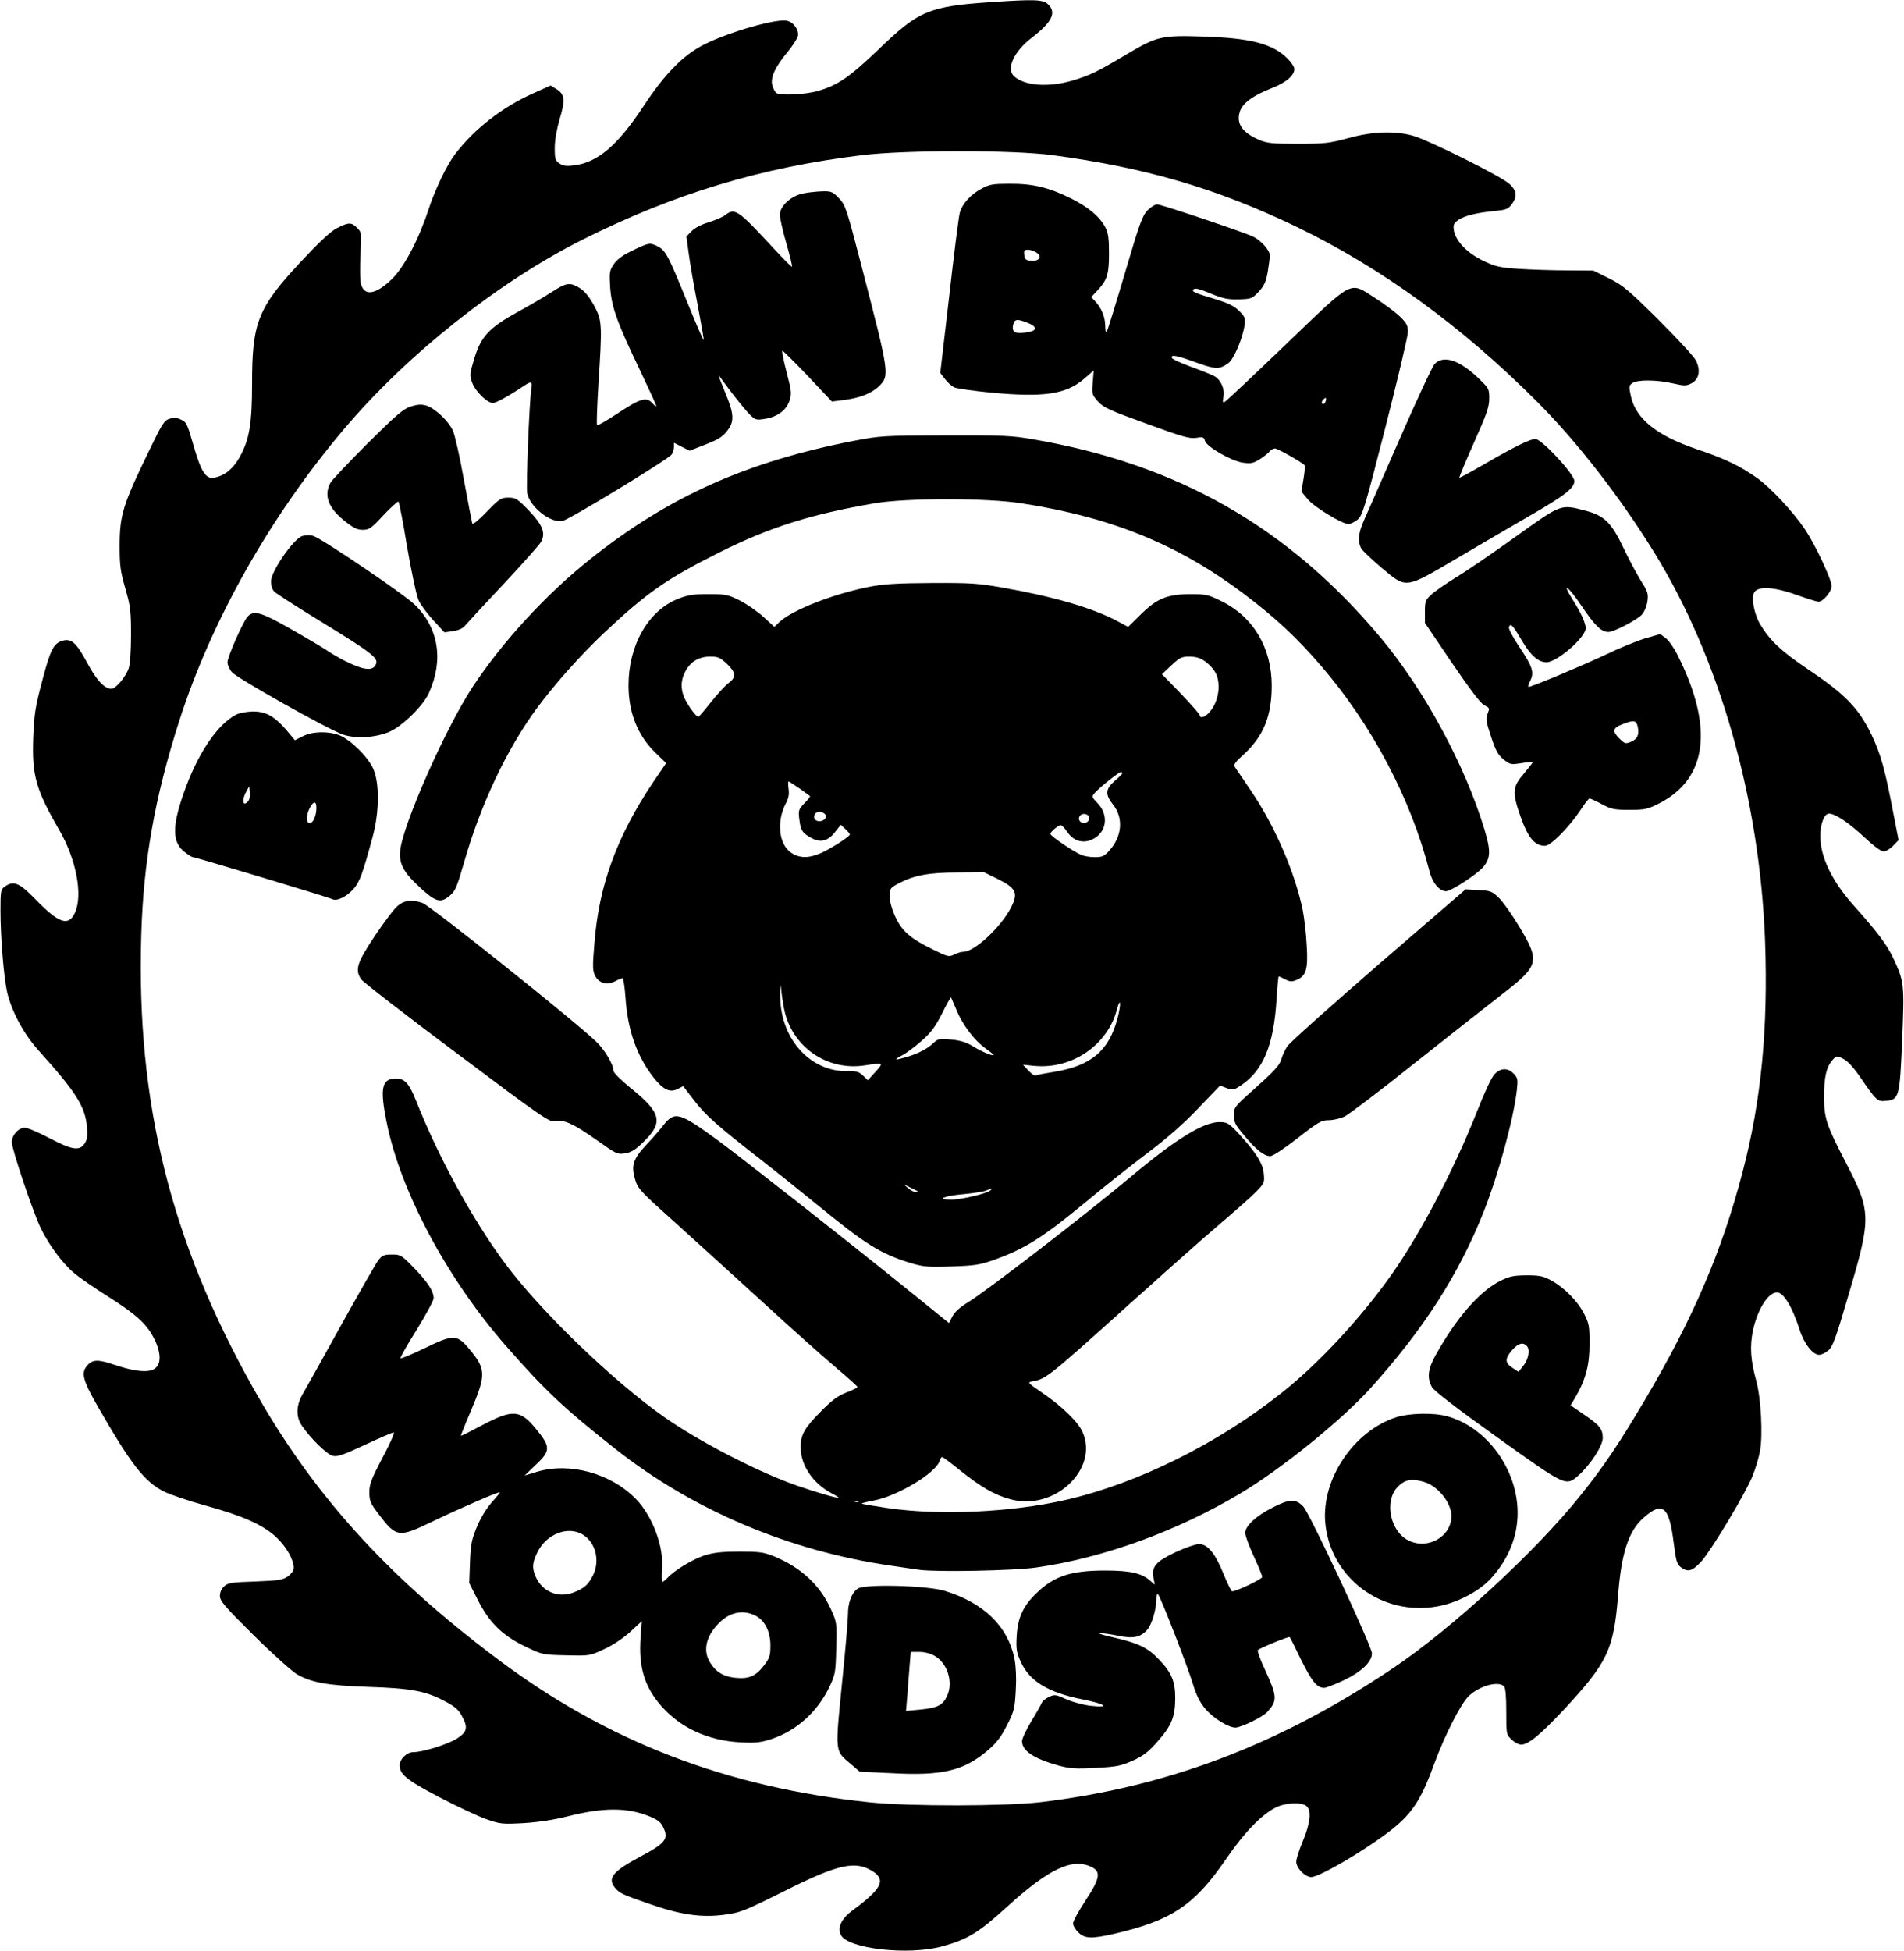
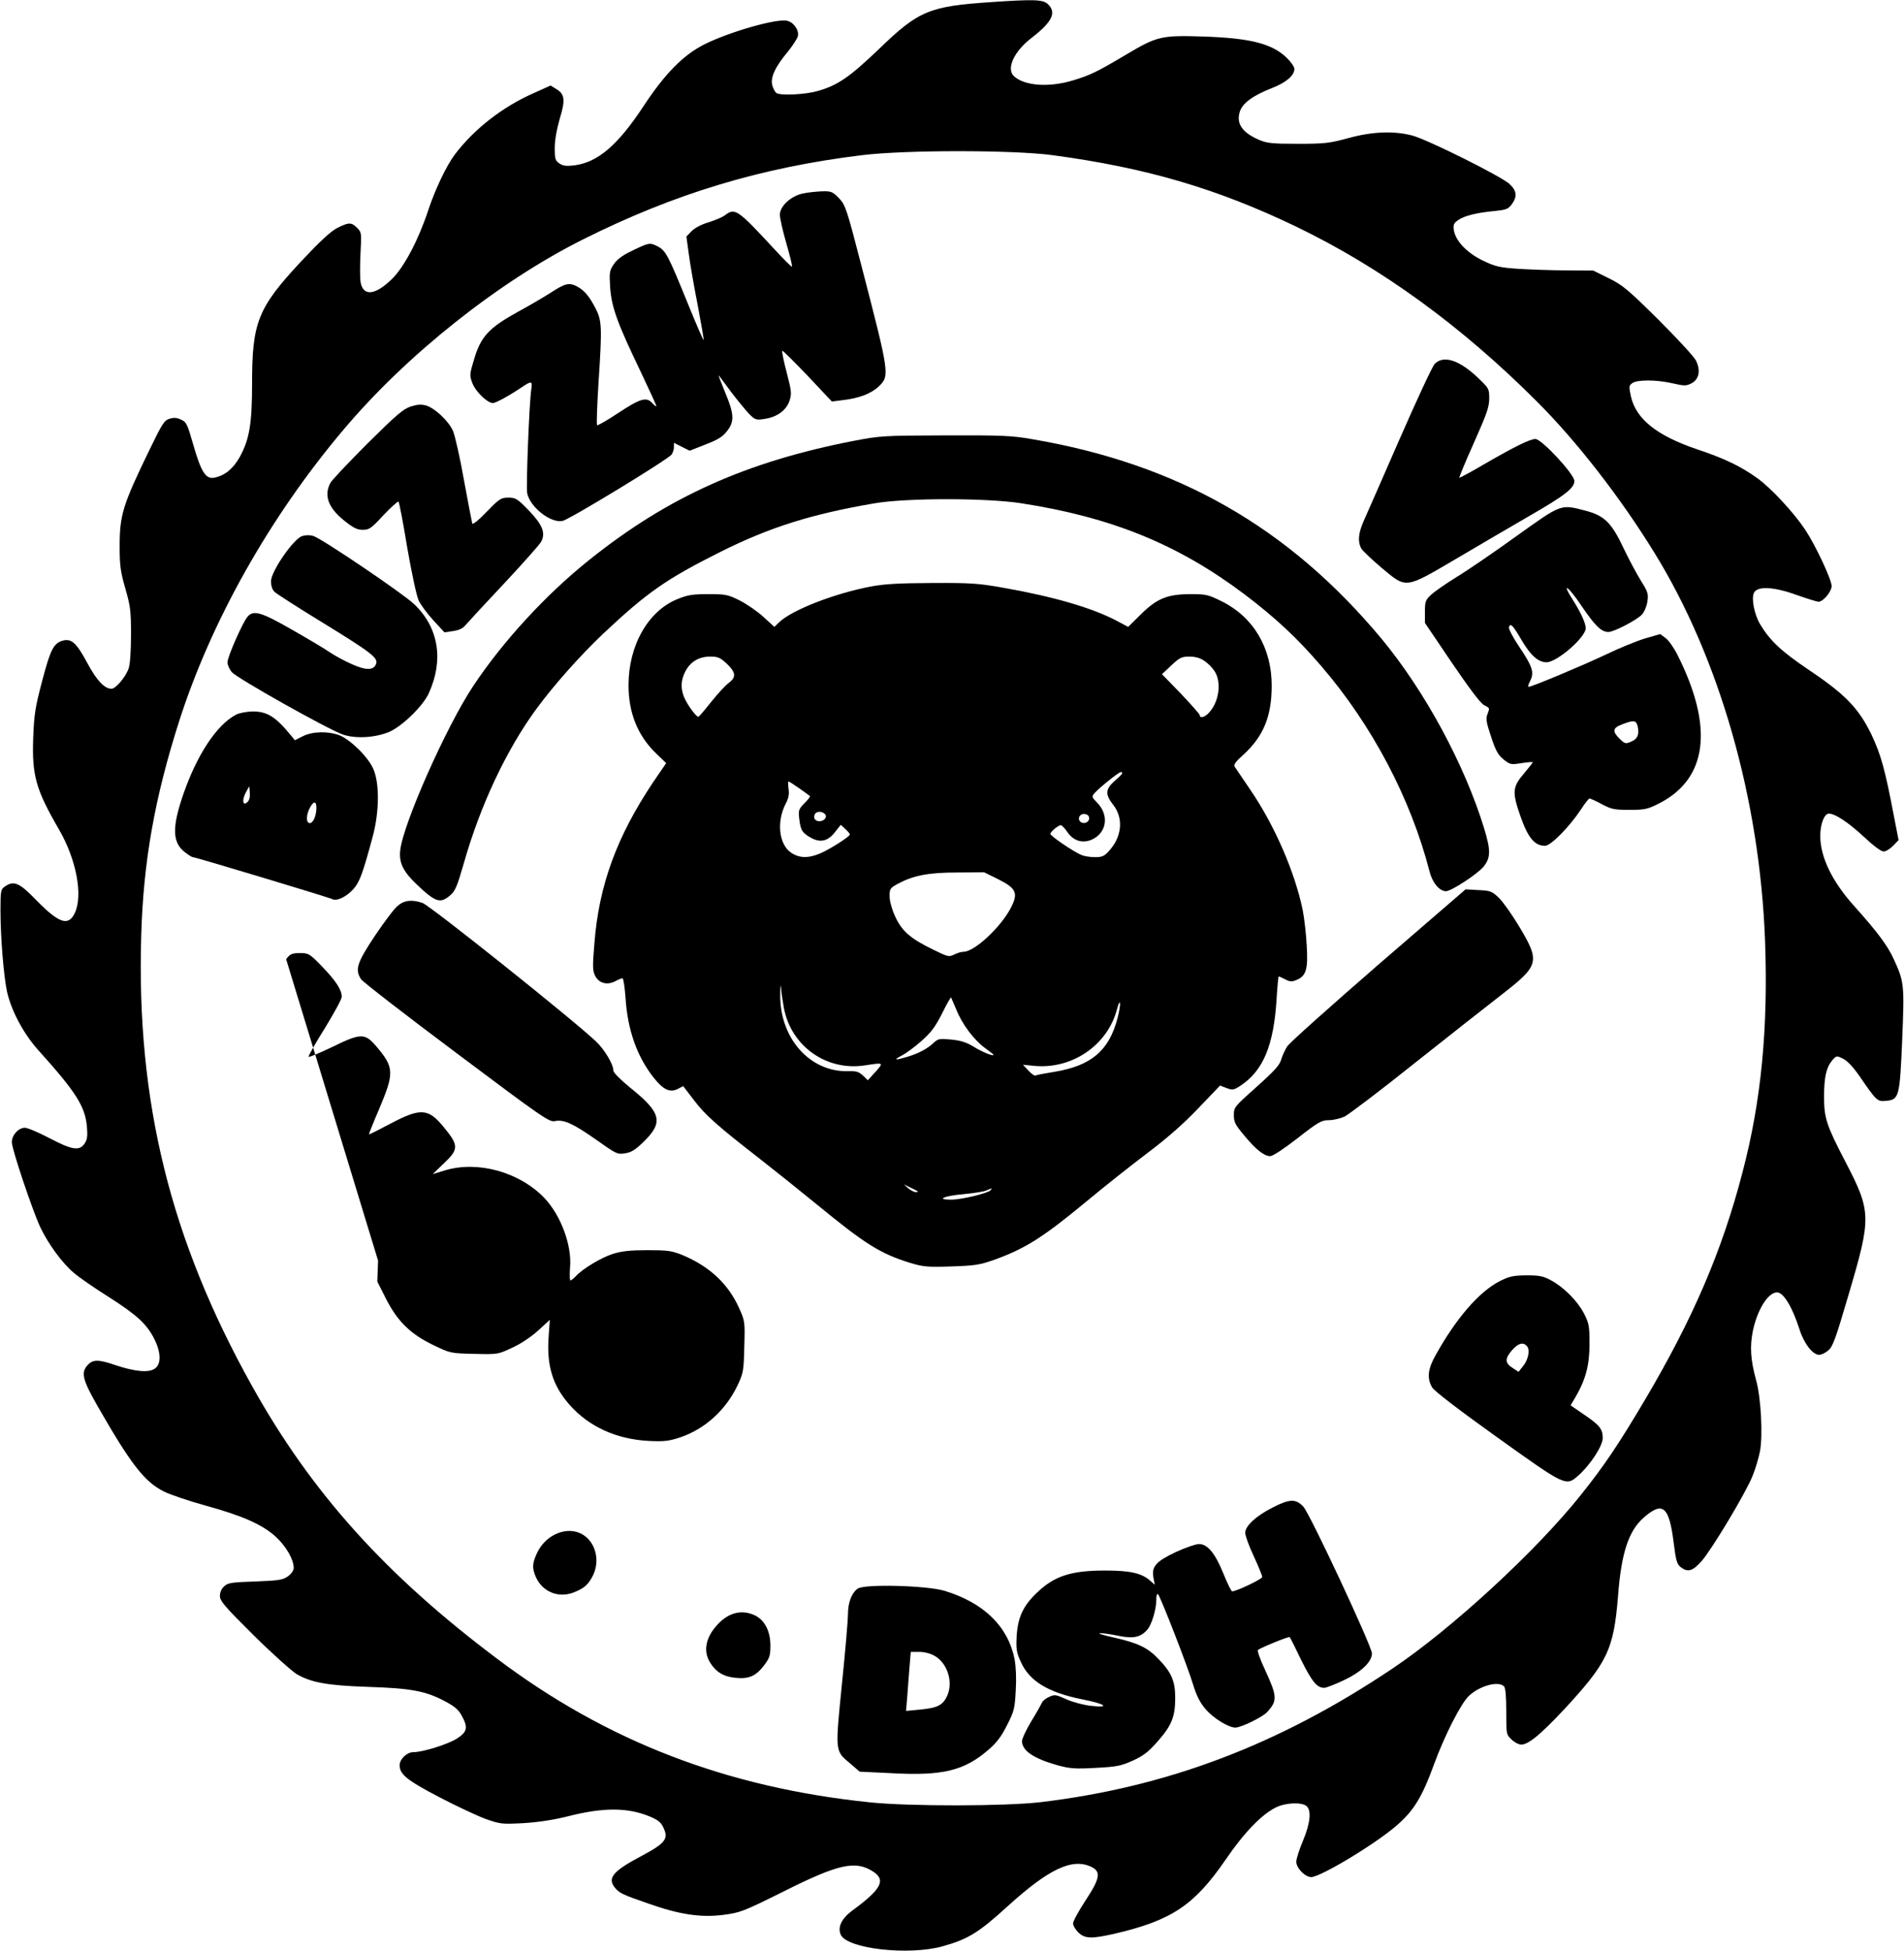
<svg xmlns="http://www.w3.org/2000/svg" version="1.0" width="1005.799" height="1030.268" viewBox="0 0 1006 1031" preserveAspectRatio="xMidYMid meet">
  <g transform="translate(0,1031) scale(0.1,-0.1)" fill="#000000" stroke="none">
    <path d="M5240 10299 c-331 -22 -386 -45 -597 -249 -155 -148 -217 -191 -323 -221 -66 -19 -194 -25 -218 -11 -7 5 -17 23 -22 41 -11 41 15 98 84 180 24 30 47 66 51 79 8 31 -21 74 -56 82 -54 14 -308 -59 -439 -125 -111 -56 -208 -155 -320 -325 -137 -208 -242 -298 -367 -314 -41 -5 -59 -3 -78 10 -22 15 -25 23 -25 82 0 41 10 97 26 153 31 101 27 131 -17 158 l-31 19 -91 -41 c-163 -72 -312 -188 -414 -322 -45 -59 -106 -187 -143 -300 -51 -154 -128 -300 -192 -361 -88 -85 -150 -91 -164 -17 -4 20 -4 88 -1 151 6 111 6 114 -18 138 -30 30 -44 30 -105 -1 -35 -18 -90 -69 -194 -180 -226 -243 -256 -319 -256 -642 0 -213 -14 -295 -65 -388 -35 -62 -77 -97 -132 -109 -47 -11 -72 28 -113 171 -32 111 -37 123 -65 135 -22 11 -39 12 -61 5 -28 -8 -39 -25 -107 -166 -141 -290 -157 -343 -157 -508 0 -101 4 -133 30 -223 27 -94 30 -119 30 -246 0 -82 -5 -155 -12 -175 -15 -46 -69 -109 -91 -109 -37 0 -78 43 -128 136 -58 108 -84 131 -131 118 -47 -14 -64 -46 -108 -214 -36 -137 -42 -172 -47 -300 -7 -199 14 -273 137 -485 91 -157 127 -347 83 -440 -34 -72 -84 -55 -206 70 -88 91 -117 103 -165 69 -20 -14 -22 -23 -22 -123 0 -145 17 -350 35 -434 23 -100 87 -220 164 -306 200 -222 248 -297 258 -405 4 -50 2 -68 -12 -89 -27 -41 -66 -35 -186 28 -57 30 -116 55 -130 55 -34 0 -69 -39 -69 -76 0 -37 107 -355 150 -449 43 -90 116 -190 179 -243 28 -24 108 -79 178 -123 151 -96 204 -144 244 -221 39 -76 40 -139 3 -162 -32 -22 -107 -14 -208 20 -87 30 -117 30 -144 1 -38 -40 -29 -77 50 -216 176 -307 248 -401 351 -453 34 -17 134 -51 222 -75 196 -54 302 -101 373 -167 53 -50 92 -118 92 -162 0 -14 -12 -31 -31 -45 -28 -19 -47 -22 -173 -27 -124 -4 -144 -7 -163 -25 -15 -13 -23 -32 -23 -51 0 -27 24 -55 177 -207 98 -97 201 -189 228 -206 76 -45 165 -61 380 -68 223 -7 302 -22 399 -73 54 -28 76 -46 93 -77 36 -64 31 -88 -24 -123 -49 -31 -181 -72 -231 -72 -34 0 -72 -37 -72 -69 0 -48 38 -79 208 -168 92 -48 203 -100 247 -116 77 -27 85 -28 200 -22 79 5 158 17 230 35 192 49 320 49 440 -1 40 -17 57 -30 69 -57 29 -60 12 -83 -120 -153 -147 -78 -177 -115 -136 -165 22 -28 40 -37 174 -83 166 -59 279 -76 398 -61 90 12 103 16 320 124 291 146 380 165 473 105 69 -45 44 -93 -110 -206 -57 -42 -79 -88 -61 -128 34 -74 358 -111 538 -61 133 37 191 72 341 209 220 200 344 259 445 211 53 -25 47 -61 -31 -179 -36 -55 -65 -108 -65 -120 0 -12 13 -33 28 -48 35 -33 69 -34 189 -7 302 70 423 150 588 390 99 145 191 240 267 278 51 25 133 29 161 8 28 -22 22 -90 -18 -185 -19 -45 -35 -95 -35 -110 0 -33 46 -81 79 -81 50 0 348 180 458 278 86 76 130 149 192 320 55 150 141 319 183 359 57 54 156 81 186 51 8 -8 12 -52 12 -133 0 -120 0 -122 28 -148 15 -15 38 -27 51 -27 37 0 100 51 222 181 234 252 267 319 290 606 17 225 56 343 135 412 101 89 135 61 159 -132 12 -95 17 -113 37 -129 38 -29 62 -22 110 31 54 61 236 364 270 451 15 36 32 94 39 129 16 83 6 283 -20 376 -30 109 -34 180 -17 263 24 112 80 201 127 202 34 0 80 -74 119 -195 24 -76 70 -135 104 -135 12 0 33 10 48 23 24 19 39 61 108 296 121 409 120 437 -17 701 -101 194 -113 232 -113 344 0 104 12 155 43 192 22 25 23 26 57 9 23 -11 53 -43 88 -93 89 -130 94 -134 137 -130 72 6 75 18 88 322 12 295 11 307 -46 430 -32 70 -87 143 -208 278 -117 130 -179 259 -179 370 0 64 21 118 46 118 33 0 103 -47 183 -121 51 -48 92 -79 106 -79 12 0 34 14 50 30 l29 30 -24 123 c-48 253 -69 327 -119 434 -68 140 -138 213 -332 343 -144 97 -205 154 -257 241 -30 50 -47 135 -33 165 17 38 104 34 228 -11 54 -19 105 -35 114 -35 24 0 69 53 69 83 0 34 -86 217 -140 298 -63 94 -182 221 -253 272 -88 63 -173 104 -317 152 -213 72 -324 160 -351 280 -11 51 -11 57 7 70 26 19 127 19 214 -1 62 -14 71 -14 99 0 41 22 50 69 23 122 -12 22 -101 118 -199 216 -159 157 -187 181 -260 217 l-83 41 -137 1 c-76 0 -191 4 -255 8 -104 7 -125 12 -190 43 -84 40 -145 103 -155 161 -4 29 -1 37 23 54 33 23 98 39 195 48 58 6 69 10 88 35 30 41 27 71 -11 107 -42 40 -437 237 -516 257 -96 25 -210 21 -337 -14 -100 -27 -124 -30 -267 -30 -136 0 -163 3 -205 21 -88 38 -121 85 -102 147 13 46 69 87 174 128 73 29 114 65 115 99 0 12 -19 39 -42 61 -78 74 -193 103 -443 111 -219 7 -242 1 -405 -96 -155 -92 -190 -109 -284 -137 -126 -37 -252 -28 -308 23 -43 39 0 132 93 203 109 84 133 134 86 178 -26 25 -75 26 -297 11z m321 -809 c493 -66 869 -176 1289 -378 448 -216 874 -525 1275 -927 208 -208 439 -505 618 -796 345 -559 557 -1304 585 -2049 17 -464 -20 -849 -119 -1225 -108 -416 -262 -774 -517 -1205 -137 -231 -213 -345 -338 -501 -234 -294 -681 -706 -994 -916 -600 -403 -1191 -627 -1860 -707 -183 -22 -697 -23 -905 -1 -755 78 -1390 322 -1970 759 -590 443 -981 878 -1294 1439 -433 775 -613 1504 -587 2382 11 389 71 730 201 1135 169 528 479 1079 869 1540 334 396 819 781 1264 1004 485 243 943 381 1477 446 230 28 796 28 1006 0z" />
-     <path d="M5190 9315 c-60 -31 -106 -81 -119 -130 -6 -22 -31 -221 -56 -443 l-47 -403 25 -32 c13 -18 35 -37 48 -44 13 -6 102 -19 197 -28 276 -26 394 -9 489 72 l52 45 -5 -64 c-5 -61 -4 -64 28 -100 29 -32 59 -46 256 -117 190 -70 228 -80 263 -75 35 6 41 4 46 -15 8 -32 139 -107 200 -116 44 -6 56 -3 90 18 21 13 44 32 52 41 7 9 20 16 28 16 15 0 150 -77 158 -90 2 -3 -1 -36 -7 -72 l-11 -66 34 -41 c35 -42 183 -131 216 -131 10 1 31 11 47 24 26 22 37 56 147 487 65 255 119 482 119 504 0 35 -6 47 -42 82 -24 23 -83 67 -131 98 -139 88 -107 105 -472 -245 -169 -162 -314 -299 -322 -303 -12 -7 -13 -3 -8 26 8 41 -14 90 -48 109 -12 7 -67 29 -122 49 -54 20 -101 41 -103 48 -6 19 26 13 130 -25 103 -37 121 -37 169 -3 28 20 74 126 85 197 6 40 4 46 -27 78 -25 25 -54 40 -117 60 -126 38 -137 43 -124 56 7 7 32 1 89 -23 66 -27 89 -32 148 -31 67 2 71 3 106 40 29 31 38 51 48 103 6 36 11 77 11 90 0 26 -45 77 -87 98 -41 21 -487 171 -508 171 -12 0 -35 -15 -52 -32 -27 -28 -43 -74 -118 -328 -48 -162 -91 -302 -96 -310 -6 -10 -8 -1 -9 28 0 46 -19 93 -53 130 l-21 22 31 33 c53 56 63 86 63 197 0 80 -4 109 -19 138 -30 57 -88 106 -181 153 -117 58 -202 79 -325 78 -85 0 -107 -3 -145 -24z m288 -341 c31 -21 12 -46 -32 -42 -25 2 -32 8 -34 31 -3 23 0 27 20 27 13 0 34 -7 46 -16z m-48 -370 c48 -19 52 -39 9 -48 -74 -14 -96 -4 -85 40 7 28 21 30 76 8z m1574 -418 c-3 -9 -10 -13 -16 -10 -5 3 -4 12 3 20 15 18 22 13 13 -10z" />
    <path d="M4245 9288 c-65 -12 -125 -67 -125 -113 0 -17 15 -84 34 -150 19 -66 33 -122 30 -124 -2 -3 -43 38 -91 90 -198 214 -210 222 -264 181 -13 -10 -52 -26 -86 -37 -38 -11 -72 -29 -90 -47 l-27 -28 12 -88 c6 -48 27 -170 47 -271 19 -101 34 -186 32 -188 -2 -2 -39 83 -82 189 -107 263 -118 284 -163 307 -41 20 -43 20 -147 -31 -40 -20 -69 -42 -84 -66 -22 -33 -23 -43 -18 -123 8 -105 38 -187 161 -443 47 -99 85 -181 83 -183 -2 -2 -12 6 -22 17 -30 34 -63 24 -177 -51 -60 -40 -111 -69 -114 -66 -4 3 0 102 7 219 20 303 18 332 -15 398 -33 64 -60 96 -98 116 -42 22 -62 17 -135 -30 -37 -24 -117 -71 -178 -104 -152 -84 -195 -130 -230 -246 -26 -86 -26 -89 -10 -132 17 -44 79 -104 108 -104 16 0 88 40 155 85 49 33 55 32 48 -12 -11 -72 -28 -513 -22 -548 14 -74 124 -161 187 -148 36 7 555 323 577 351 6 9 12 26 12 39 l0 23 41 -21 42 -21 84 33 c65 25 91 41 113 70 41 51 39 90 -10 207 -22 53 -37 92 -32 87 4 -6 35 -46 67 -90 33 -43 75 -94 93 -113 31 -31 37 -33 80 -26 66 9 116 45 133 96 12 37 11 50 -15 150 -16 60 -26 111 -23 114 2 3 62 -57 133 -131 l129 -137 55 7 c88 10 152 34 193 73 58 56 57 64 -89 627 -82 317 -87 331 -122 368 -33 34 -41 37 -87 36 -27 -1 -72 -5 -100 -11z" />
    <path d="M7581 8386 c-12 -13 -95 -191 -185 -397 -90 -206 -175 -400 -190 -433 -28 -64 -32 -108 -13 -144 7 -12 55 -58 107 -102 134 -112 121 -114 397 48 120 71 295 173 388 227 186 107 235 146 235 183 0 36 -173 222 -206 222 -28 0 -110 -40 -279 -138 -66 -39 -122 -68 -123 -67 -2 2 32 85 77 185 68 153 81 189 81 234 0 52 -2 54 -58 108 -100 96 -185 123 -231 74z" />
    <path d="M2167 8161 c-39 -13 -77 -46 -228 -196 -99 -99 -187 -192 -195 -207 -35 -66 -12 -130 70 -197 51 -41 71 -51 101 -51 34 0 45 7 110 78 40 42 76 74 79 71 4 -4 25 -113 46 -242 23 -132 49 -254 60 -279 10 -23 46 -71 78 -106 l59 -64 47 7 c32 5 52 15 65 32 11 13 102 112 203 219 101 108 189 207 196 221 25 46 7 90 -65 165 -61 63 -70 68 -108 68 -39 0 -47 -5 -114 -74 -40 -42 -74 -70 -77 -63 -2 7 -22 110 -44 230 -21 120 -48 237 -58 260 -24 53 -96 120 -142 134 -27 7 -46 6 -83 -6z" />
    <path d="M4510 7980 c-567 -110 -981 -296 -1395 -627 -230 -183 -460 -433 -617 -670 -142 -214 -371 -730 -385 -868 -7 -64 16 -111 84 -176 103 -98 127 -106 180 -61 27 23 37 47 73 172 87 306 226 600 384 815 92 125 229 279 351 395 234 220 333 289 620 433 262 131 482 200 815 257 168 29 594 29 778 0 477 -74 829 -218 1177 -480 164 -124 279 -231 406 -379 269 -312 474 -701 573 -1085 15 -61 52 -105 87 -106 28 0 169 92 200 131 37 47 37 85 3 198 -104 341 -315 730 -544 1006 -491 589 -1077 923 -1846 1054 -107 19 -161 21 -460 20 -329 -1 -343 -2 -484 -29z" />
    <path d="M8010 7474 c-118 -85 -260 -182 -315 -215 -55 -34 -115 -76 -132 -92 -30 -28 -33 -36 -33 -90 l0 -59 142 -210 c92 -135 152 -215 170 -224 32 -17 31 -14 18 -50 -9 -22 -5 -44 20 -118 24 -74 37 -96 66 -120 35 -27 38 -28 95 -19 32 5 59 7 59 5 0 -3 -20 -28 -44 -57 -64 -74 -66 -100 -21 -229 40 -114 75 -156 130 -156 30 0 127 98 189 191 21 33 42 59 46 59 5 0 34 -13 65 -30 51 -27 66 -30 146 -30 82 0 95 3 157 34 256 131 290 402 97 785 -19 38 -47 78 -63 89 l-28 21 -80 -23 c-43 -13 -137 -51 -209 -86 -123 -58 -390 -170 -407 -170 -5 0 -1 14 8 31 23 45 13 76 -57 180 -35 52 -58 97 -55 105 9 23 20 11 70 -74 46 -77 85 -112 129 -112 55 0 207 132 207 180 0 26 -26 83 -66 146 -66 103 -28 79 43 -27 72 -106 105 -139 143 -139 29 0 150 63 177 92 13 14 25 43 29 69 6 42 2 52 -35 111 -22 36 -63 112 -90 169 -64 136 -102 174 -202 200 -133 35 -126 37 -369 -137z m645 -1004 c9 -42 -1 -66 -36 -80 -28 -12 -32 -11 -59 15 -41 40 -38 58 13 77 62 24 74 22 82 -12z" />
    <path d="M1595 7477 c-46 -14 -165 -187 -165 -239 0 -23 7 -45 18 -55 9 -10 120 -81 246 -158 264 -162 302 -191 292 -222 -12 -37 -54 -37 -131 -2 -39 17 -89 45 -113 61 -24 17 -113 70 -199 119 -164 94 -204 106 -236 71 -25 -27 -107 -213 -107 -242 0 -14 10 -37 23 -52 26 -32 507 -302 587 -330 68 -23 170 -17 245 14 69 30 180 138 210 206 79 175 51 345 -77 468 -58 56 -484 344 -533 361 -19 6 -41 6 -60 0z" />
    <path d="M4599 7210 c-189 -36 -413 -123 -481 -187 l-27 -26 -57 52 c-31 29 -88 68 -125 87 -64 32 -75 34 -167 34 -83 0 -109 -4 -163 -26 -155 -62 -259 -245 -259 -455 0 -146 48 -265 143 -358 l56 -54 -69 -101 c-192 -287 -286 -544 -310 -847 -11 -129 -10 -149 4 -177 20 -38 62 -50 105 -28 16 9 34 16 39 16 5 0 12 -46 16 -102 11 -171 60 -310 148 -422 51 -65 87 -82 128 -61 l29 15 56 -73 c59 -79 126 -138 350 -312 77 -60 212 -168 300 -240 256 -210 334 -259 490 -308 73 -22 92 -24 220 -20 122 4 150 8 222 33 169 60 262 119 493 310 96 80 243 196 325 258 101 76 188 152 266 234 l116 121 34 -13 c32 -12 39 -11 75 13 120 80 175 213 190 460 4 64 9 117 11 117 2 0 18 -7 35 -16 25 -13 35 -13 59 -3 51 21 62 56 54 183 -3 61 -13 145 -21 186 -41 199 -147 445 -275 633 -41 60 -78 115 -84 124 -8 11 2 26 47 66 105 97 148 202 148 364 0 198 -96 361 -262 444 -73 36 -83 39 -165 39 -124 0 -179 -22 -265 -107 l-67 -66 -58 31 c-130 69 -335 129 -603 176 -129 23 -169 26 -375 25 -178 -1 -252 -5 -326 -19z m-759 -408 c48 -46 50 -71 10 -101 -17 -12 -58 -57 -92 -99 -33 -42 -64 -78 -68 -80 -10 -4 -58 61 -76 103 -19 47 -18 89 6 136 27 52 72 79 132 79 41 0 52 -5 88 -38z m2523 16 c19 -12 43 -36 55 -55 38 -58 24 -163 -30 -220 -22 -24 -48 -31 -48 -13 0 5 -45 56 -100 114 l-100 103 50 47 c44 41 54 46 95 46 30 0 57 -7 78 -22z m-433 -595 c0 -3 -18 -21 -40 -40 -49 -43 -51 -71 -9 -125 57 -71 48 -170 -21 -245 -25 -28 -37 -33 -74 -33 -25 0 -58 5 -73 12 -41 17 -163 100 -163 111 0 11 42 46 55 46 6 0 22 -17 36 -38 35 -50 90 -62 142 -31 67 40 74 126 16 186 -32 33 -32 34 -13 55 24 27 126 109 137 109 4 0 7 -3 7 -7z m-1706 -80 c28 -20 53 -38 55 -40 3 -2 -10 -19 -29 -38 -31 -32 -33 -37 -27 -86 7 -59 17 -73 68 -100 48 -24 87 -12 124 38 l27 34 24 -22 c13 -12 24 -25 24 -29 0 -11 -102 -76 -154 -99 -65 -28 -113 -27 -157 3 -64 44 -77 162 -29 257 17 31 20 52 16 81 -3 21 -3 38 0 38 3 0 29 -17 58 -37z m134 -135 c15 -15 -3 -38 -29 -38 -22 0 -33 16 -25 35 7 18 37 20 54 3z m1397 -23 c0 -22 -31 -33 -47 -17 -17 17 -1 44 24 40 15 -2 23 -10 23 -23z m-482 -321 c96 -48 108 -73 70 -148 -52 -104 -194 -236 -252 -236 -12 0 -35 -7 -50 -15 -27 -13 -33 -12 -112 27 -119 58 -165 98 -200 176 -17 37 -29 81 -29 106 0 38 3 43 43 65 82 44 161 60 314 60 l143 1 73 -36z m-1132 -679 c37 -204 227 -338 431 -305 97 15 98 15 54 -34 l-41 -45 -26 25 c-21 20 -35 24 -75 23 -207 -7 -369 178 -362 414 1 42 2 49 5 22 1 -22 8 -67 14 -100z m912 -11 c31 -78 94 -161 152 -203 25 -18 45 -34 45 -36 0 -9 -60 15 -105 43 -37 23 -68 33 -118 38 -64 6 -70 5 -95 -18 -33 -31 -78 -55 -141 -74 -64 -19 -73 -17 -26 8 22 11 69 46 103 76 51 45 73 74 109 145 24 49 46 87 48 86 1 -2 14 -32 28 -65z m852 -45 c-45 -172 -139 -252 -337 -284 -49 -8 -92 -16 -97 -19 -4 -3 -21 9 -37 26 l-29 31 60 -6 c200 -19 388 110 437 299 7 27 14 42 16 33 2 -10 -4 -46 -13 -80z m-1056 -915 c2 -2 -3 -4 -11 -4 -9 0 -26 9 -39 20 l-24 21 35 -17 c19 -9 37 -18 39 -20z m384 5 c-16 -16 -153 -49 -207 -49 -84 0 -39 20 65 29 52 5 105 13 119 19 33 14 36 14 23 1z" />
    <path d="M1245 6533 c-101 -53 -205 -209 -278 -419 -61 -176 -59 -257 8 -308 18 -14 37 -26 42 -26 14 0 717 -212 735 -221 25 -14 77 11 115 54 32 37 48 80 101 277 35 130 36 281 3 356 -27 63 -121 155 -179 178 -60 23 -143 21 -194 -5 l-42 -21 -17 21 c-84 103 -128 131 -206 131 -33 -1 -71 -8 -88 -17z m61 -461 c-25 -25 -31 9 -9 50 l18 33 3 -34 c2 -21 -2 -40 -12 -49z m364 -31 c0 -42 -17 -81 -35 -81 -20 0 -20 42 0 80 20 38 35 38 35 1z" />
    <path d="M7285 5213 c-252 -219 -470 -413 -482 -432 -13 -19 -27 -51 -33 -71 -8 -29 -35 -59 -130 -144 -118 -105 -120 -108 -120 -149 0 -37 7 -51 54 -107 63 -76 106 -110 138 -110 14 0 73 39 145 95 110 86 126 95 165 95 24 0 61 9 83 19 22 11 189 137 370 282 182 144 391 309 465 366 193 150 199 171 91 352 -38 64 -87 133 -109 155 -38 36 -45 39 -109 42 l-68 4 -460 -397z" />
    <path d="M2100 5523 c-18 -14 -72 -86 -121 -159 -95 -143 -106 -178 -73 -229 8 -13 235 -189 504 -390 453 -340 491 -366 520 -360 47 10 96 -12 217 -97 109 -77 114 -80 155 -73 34 5 55 19 100 63 103 101 91 152 -71 282 -55 45 -91 81 -91 92 0 33 -47 112 -92 154 -116 111 -878 719 -917 732 -55 19 -96 15 -131 -15z" />
-     <path d="M7898 4633 c-16 -17 -53 -96 -91 -193 -128 -325 -319 -685 -482 -906 -161 -219 -368 -439 -550 -583 -337 -269 -762 -480 -1140 -567 -291 -67 -671 -84 -944 -44 -74 11 -136 21 -138 24 -2 2 27 9 64 16 126 24 327 145 348 210 3 11 9 20 13 20 4 0 47 -32 95 -71 110 -88 184 -131 268 -153 230 -62 466 159 379 356 -23 53 -107 135 -214 208 -77 53 -79 55 -50 60 70 12 83 22 514 410 168 151 377 337 465 412 88 75 180 156 204 181 42 44 44 47 39 96 -5 55 -45 116 -141 219 -45 47 -54 52 -94 52 -84 0 -230 -90 -463 -285 -234 -197 -774 -613 -868 -669 -41 -25 -68 -50 -80 -73 l-18 -35 -245 198 c-314 253 -857 680 -976 767 -205 150 -229 156 -289 80 -21 -27 -61 -73 -90 -103 -69 -74 -81 -108 -60 -180 15 -53 23 -61 229 -246 116 -105 329 -298 472 -429 143 -131 308 -278 368 -328 59 -50 107 -93 107 -97 0 -4 -26 -17 -58 -29 -46 -18 -75 -39 -134 -99 -90 -91 -108 -124 -108 -192 0 -95 67 -193 168 -244 17 -9 32 -18 32 -21 0 -6 -120 29 -220 64 -183 63 -470 208 -660 334 -250 165 -629 520 -842 787 -179 225 -381 585 -510 910 -38 95 -60 120 -108 120 -75 0 -85 -51 -49 -230 73 -365 319 -827 633 -1185 202 -231 306 -329 576 -542 411 -324 918 -539 1455 -617 55 -8 123 -18 150 -22 90 -13 502 -5 620 12 355 50 747 193 1080 392 218 130 532 385 686 554 281 312 466 599 598 930 79 199 159 492 177 647 6 56 5 64 -16 86 -31 33 -70 32 -102 -2z m-3361 -2259 c-3 -3 -12 -4 -19 -1 -8 3 -5 6 6 6 11 1 17 -2 13 -5z" />
-     <path d="M1996 3648 c-13 -18 -103 -175 -199 -348 -96 -173 -186 -335 -201 -360 -33 -58 -35 -118 -3 -164 46 -68 134 -154 164 -160 24 -6 58 6 171 59 77 36 145 65 151 65 6 0 -20 -60 -59 -133 -60 -114 -70 -141 -70 -184 0 -44 5 -57 49 -115 93 -123 106 -125 278 -42 154 74 363 165 363 157 0 -3 -20 -27 -44 -54 -26 -29 -58 -81 -77 -127 -28 -67 -33 -91 -37 -187 l-4 -111 45 -89 c61 -121 131 -189 252 -247 89 -43 91 -43 215 -46 125 -3 125 -3 200 32 45 20 100 57 138 91 l62 57 -6 -84 c-12 -157 20 -263 111 -366 102 -115 247 -181 417 -190 81 -4 107 -1 165 18 132 44 243 144 306 277 30 64 32 75 35 203 4 132 3 136 -27 203 -58 130 -159 223 -302 282 -55 22 -77 25 -183 25 -92 0 -136 -5 -184 -20 -62 -20 -160 -79 -196 -119 -11 -11 -23 -21 -27 -21 -4 0 -5 31 -2 70 10 116 -49 274 -135 365 -132 138 -353 200 -529 146 l-62 -19 59 57 c80 75 79 95 -3 194 -80 97 -121 99 -277 17 -62 -33 -114 -59 -116 -58 -1 2 22 60 52 130 83 196 82 223 -14 336 -60 70 -81 70 -234 -5 -65 -31 -120 -54 -123 -51 -3 3 35 71 85 150 49 80 90 155 90 167 0 37 -30 83 -103 159 -68 70 -72 72 -118 72 -42 0 -51 -4 -73 -32z m1082 -1448 c69 -42 93 -139 53 -218 -24 -47 -46 -66 -99 -87 -82 -33 -168 2 -203 83 -20 47 -18 73 11 132 48 94 160 137 238 90z m912 -428 c50 -25 80 -83 80 -158 0 -54 -4 -66 -34 -106 -44 -57 -80 -72 -151 -65 -62 6 -104 31 -134 81 -38 61 -23 136 43 204 59 62 128 77 196 44z" />
+     <path d="M1996 3648 l-4 -111 45 -89 c61 -121 131 -189 252 -247 89 -43 91 -43 215 -46 125 -3 125 -3 200 32 45 20 100 57 138 91 l62 57 -6 -84 c-12 -157 20 -263 111 -366 102 -115 247 -181 417 -190 81 -4 107 -1 165 18 132 44 243 144 306 277 30 64 32 75 35 203 4 132 3 136 -27 203 -58 130 -159 223 -302 282 -55 22 -77 25 -183 25 -92 0 -136 -5 -184 -20 -62 -20 -160 -79 -196 -119 -11 -11 -23 -21 -27 -21 -4 0 -5 31 -2 70 10 116 -49 274 -135 365 -132 138 -353 200 -529 146 l-62 -19 59 57 c80 75 79 95 -3 194 -80 97 -121 99 -277 17 -62 -33 -114 -59 -116 -58 -1 2 22 60 52 130 83 196 82 223 -14 336 -60 70 -81 70 -234 -5 -65 -31 -120 -54 -123 -51 -3 3 35 71 85 150 49 80 90 155 90 167 0 37 -30 83 -103 159 -68 70 -72 72 -118 72 -42 0 -51 -4 -73 -32z m1082 -1448 c69 -42 93 -139 53 -218 -24 -47 -46 -66 -99 -87 -82 -33 -168 2 -203 83 -20 47 -18 73 11 132 48 94 160 137 238 90z m912 -428 c50 -25 80 -83 80 -158 0 -54 -4 -66 -34 -106 -44 -57 -80 -72 -151 -65 -62 6 -104 31 -134 81 -38 61 -23 136 43 204 59 62 128 77 196 44z" />
    <path d="M7925 3539 c-109 -56 -230 -196 -338 -390 -42 -74 -47 -123 -19 -171 11 -19 138 -117 344 -264 365 -261 363 -260 430 -201 62 55 128 156 128 197 0 48 -17 69 -100 125 l-70 48 25 42 c55 94 75 170 75 281 0 96 -2 109 -29 162 -34 66 -105 138 -175 176 -41 22 -60 26 -130 26 -70 -1 -89 -5 -141 -31z m145 -344 c17 -20 6 -73 -23 -107 l-22 -28 -32 21 c-41 26 -41 49 -2 94 33 37 59 44 79 20z" />
-     <path d="M7378 2820 c-224 -73 -394 -325 -375 -555 25 -292 297 -497 591 -445 109 19 231 84 293 157 88 101 133 216 133 338 0 231 -165 455 -375 511 -70 19 -198 16 -267 -6z m145 -341 c74 -20 147 -110 147 -181 0 -110 -127 -181 -229 -128 -94 48 -126 203 -58 279 38 41 74 49 140 30z" />
    <path d="M6725 2343 c-87 -44 -145 -97 -145 -134 0 -14 20 -70 45 -123 25 -54 45 -103 45 -110 0 -11 -136 -76 -159 -76 -5 0 -25 42 -46 93 -43 107 -84 157 -129 157 -17 0 -72 -19 -122 -42 -106 -50 -130 -77 -119 -136 l7 -37 -24 21 c-45 40 -105 54 -238 54 -182 0 -270 -29 -363 -119 -71 -68 -99 -129 -105 -226 -4 -69 -1 -88 21 -136 45 -103 145 -164 327 -200 122 -24 150 -46 44 -34 -37 4 -94 19 -128 34 -58 26 -63 27 -93 13 -18 -8 -35 -22 -38 -31 -4 -9 -28 -53 -56 -98 -27 -45 -49 -92 -49 -105 1 -51 62 -92 191 -128 64 -17 90 -19 199 -13 111 6 132 10 195 38 57 26 83 46 133 103 73 83 92 129 92 229 0 89 -20 135 -89 206 -57 60 -108 84 -236 113 -55 12 -88 23 -73 23 15 1 59 -6 98 -14 78 -16 117 -8 152 32 23 25 48 107 48 158 0 23 4 35 9 30 14 -15 156 -380 185 -476 19 -62 37 -97 67 -132 41 -48 121 -97 157 -97 30 0 145 56 168 82 55 60 54 82 -12 225 -25 53 -41 99 -37 103 15 12 163 73 168 68 3 -2 30 -56 60 -119 58 -116 83 -148 122 -149 11 0 60 19 108 42 90 43 145 96 145 140 0 37 -329 741 -363 776 -40 42 -72 41 -162 -5z" />
    <path d="M4531 1914 c-32 -23 -51 -74 -51 -136 0 -29 -14 -195 -32 -369 -36 -361 -37 -351 44 -419 l50 -43 169 -8 c269 -15 384 13 512 124 44 38 68 70 98 130 37 72 41 88 46 182 4 66 1 126 -6 166 -35 174 -162 298 -371 362 -95 28 -424 37 -459 11z m409 -356 c66 -39 97 -137 65 -209 -23 -51 -51 -65 -144 -74 l-74 -7 7 83 c3 46 9 117 12 157 l6 72 45 0 c27 0 59 -8 83 -22z" />
  </g>
</svg>